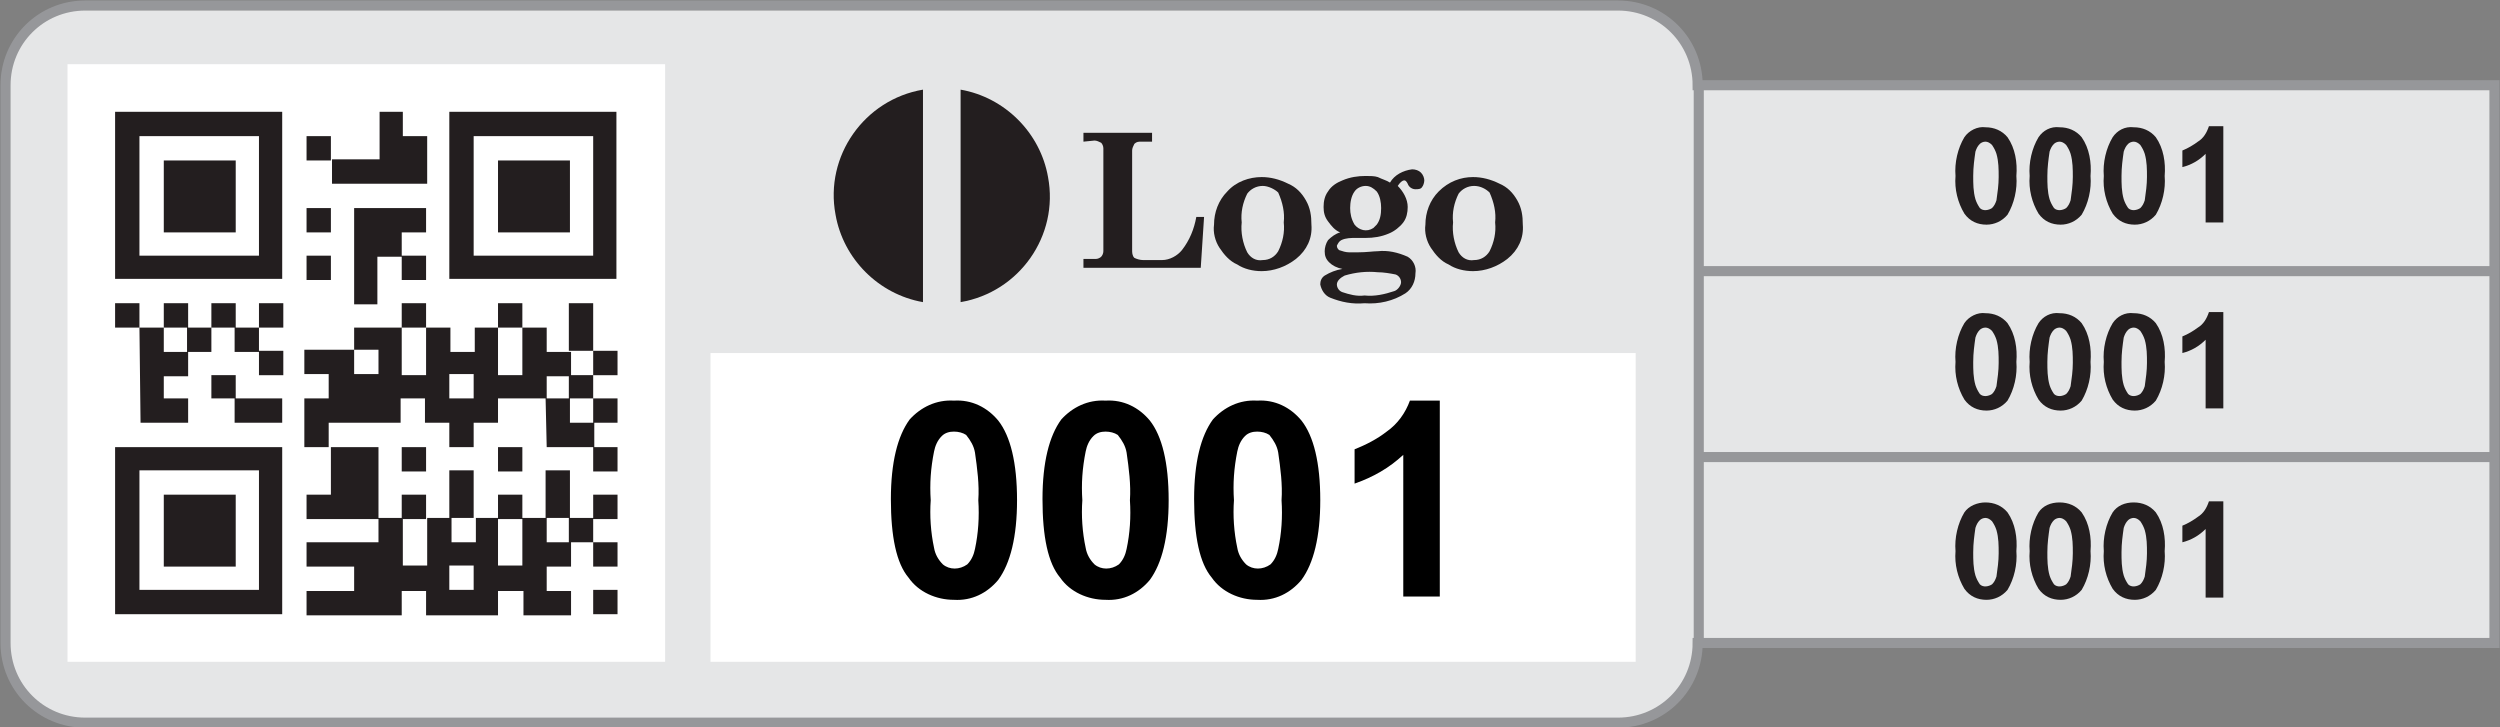
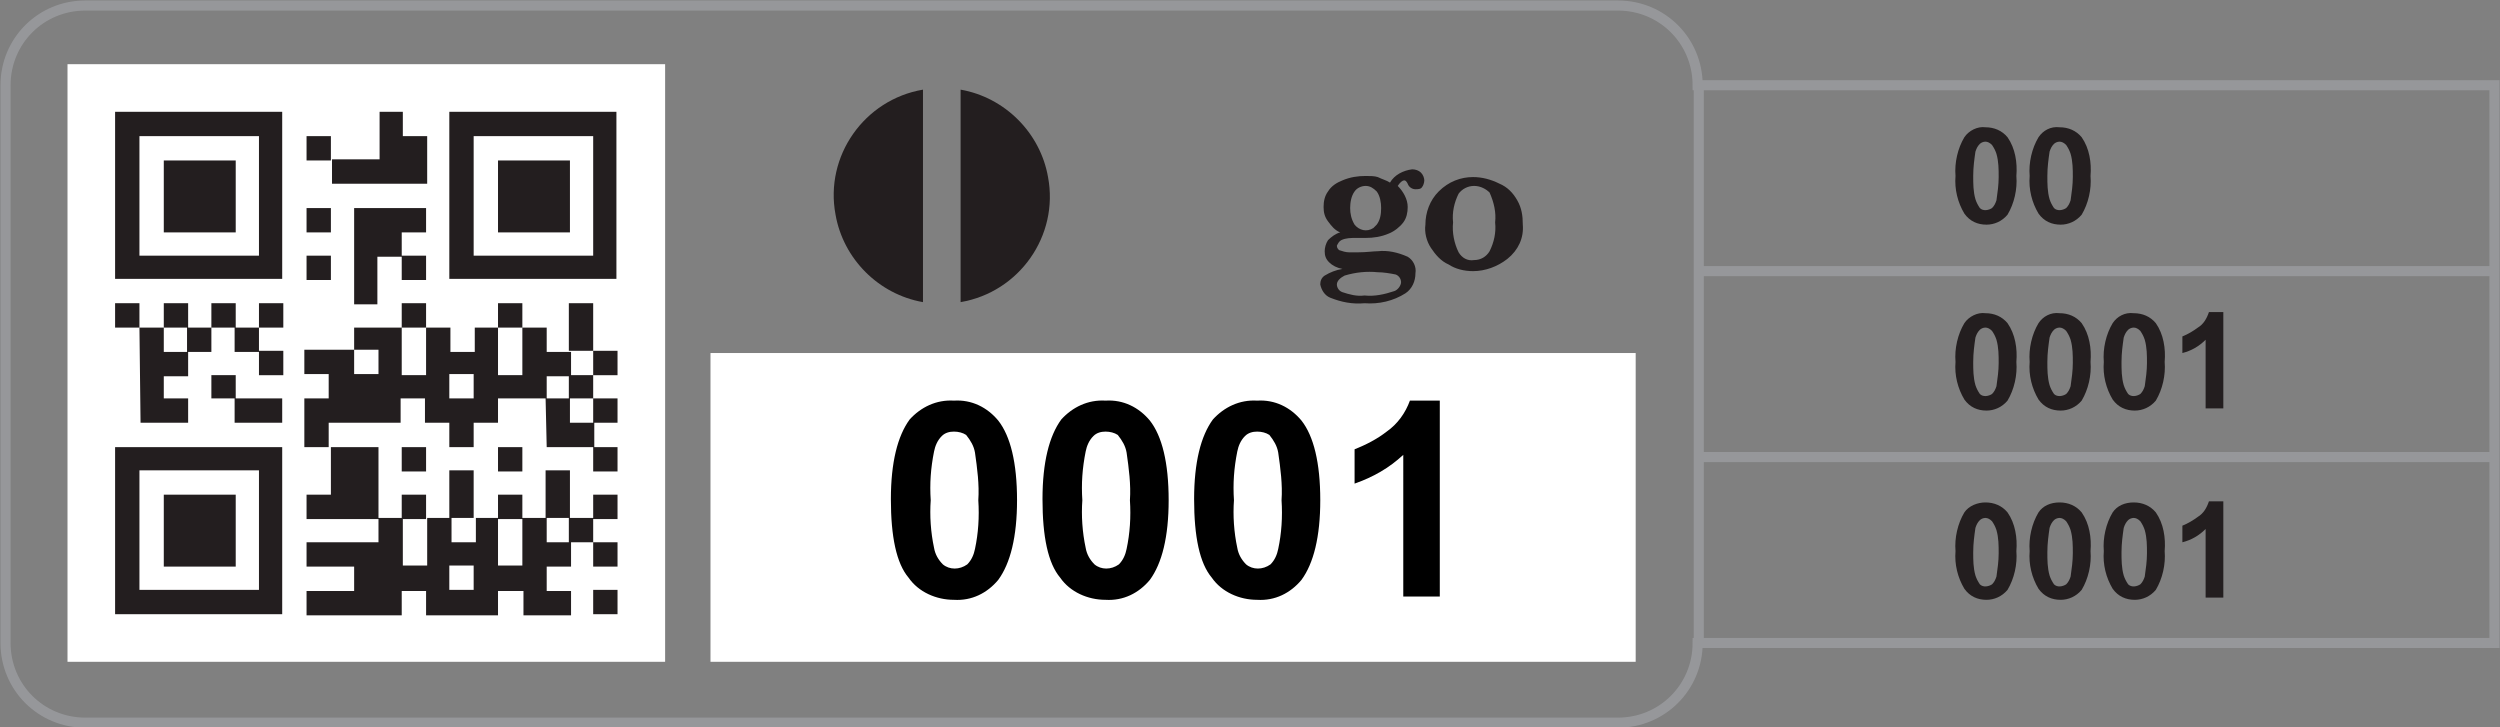
<svg xmlns="http://www.w3.org/2000/svg" version="1.1" id="Layer_1" x="0px" y="0px" viewBox="0 0 225.9 65.7" style="enable-background:new 0 0 225.9 65.7;" xml:space="preserve">
  <rect x="0" y="0" width="225.9" height="65.7" fill="#808080" stroke="none" />
  <style type="text/css">
	.st0{fill-rule:evenodd;clip-rule:evenodd;fill:#E5E6E7;}
	.st1{fill:#FFFFFF;}
	.st2{fill:#231E1F;}
	.st3{fill:none;stroke:#96979A;stroke-width:0.912;}
</style>
  <title>AssetTracker-LoTd</title>
-   <path class="st0" d="M76.6,65.3h69.6c4,0,7.2-3.2,7.2-7.2h72V7.7h-72c0-4-3.2-7.2-7.2-7.2H7.7c-4,0-7.2,3.2-7.2,7.2v50.4  c0,4,3.2,7.2,7.2,7.2H76.6" />
  <rect x="64.2" y="31.9" class="st1" width="83.6" height="27.9" />
  <path class="st2" d="M179.4,11.5c0.8,0,1.5,0.3,2,0.9c0.7,1,0.9,2.3,0.8,3.5c0.1,1.2-0.2,2.5-0.8,3.5c-0.5,0.6-1.2,0.9-1.9,0.9  c-0.8,0-1.5-0.3-2-1c-0.6-1-0.9-2.2-0.8-3.4c-0.1-1.2,0.2-2.5,0.8-3.5C177.9,11.8,178.7,11.4,179.4,11.5z M179.4,12.8  c-0.2,0-0.4,0.1-0.5,0.2c-0.2,0.2-0.3,0.4-0.4,0.7c-0.1,0.7-0.2,1.4-0.2,2.2c0,0.7,0,1.4,0.2,2.1c0.1,0.3,0.2,0.5,0.4,0.8  c0.3,0.3,0.8,0.2,1.1,0c0.2-0.2,0.3-0.4,0.4-0.7c0.1-0.7,0.2-1.4,0.2-2.1c0-0.7,0-1.4-0.2-2.1c-0.1-0.3-0.2-0.5-0.4-0.8  C179.8,12.9,179.6,12.8,179.4,12.8z" />
  <path class="st2" d="M186.1,11.5c0.8,0,1.5,0.3,2,0.9c0.7,1,0.9,2.3,0.8,3.5c0.1,1.2-0.2,2.5-0.8,3.5c-0.5,0.6-1.2,0.9-1.9,0.9  c-0.8,0-1.5-0.3-2-1c-0.6-1-0.9-2.2-0.8-3.4c-0.1-1.2,0.2-2.5,0.8-3.5C184.6,11.8,185.3,11.4,186.1,11.5z M186.1,12.8  c-0.2,0-0.4,0.1-0.5,0.2c-0.2,0.2-0.3,0.4-0.4,0.7c-0.1,0.7-0.2,1.4-0.2,2.2c0,0.7,0,1.4,0.2,2.1c0.1,0.3,0.2,0.5,0.4,0.8  c0.3,0.3,0.8,0.2,1.1,0c0.2-0.2,0.3-0.4,0.4-0.7c0.1-0.7,0.2-1.4,0.2-2.1c0-0.7,0-1.4-0.2-2.1c-0.1-0.3-0.2-0.5-0.4-0.8  C186.5,12.9,186.3,12.8,186.1,12.8z" />
-   <path class="st2" d="M192.8,11.5c0.8,0,1.5,0.3,2,0.9c0.7,1,0.9,2.3,0.8,3.5c0.1,1.2-0.2,2.5-0.8,3.5c-0.5,0.6-1.2,0.9-1.9,0.9  c-0.8,0-1.5-0.3-2-1c-0.6-1-0.9-2.2-0.8-3.4c-0.1-1.2,0.2-2.5,0.8-3.5C191.3,11.8,192,11.4,192.8,11.5z M192.8,12.8  c-0.2,0-0.4,0.1-0.5,0.2c-0.2,0.2-0.3,0.4-0.4,0.7c-0.1,0.7-0.2,1.4-0.2,2.2c0,0.7,0,1.4,0.2,2.1c0.1,0.3,0.2,0.5,0.4,0.8  c0.3,0.3,0.8,0.2,1.1,0c0.2-0.2,0.3-0.4,0.4-0.7c0.1-0.7,0.2-1.4,0.2-2.1c0-0.7,0-1.4-0.2-2.1c-0.1-0.3-0.2-0.5-0.4-0.8  C193.2,12.9,193,12.8,192.8,12.8z" />
-   <path class="st2" d="M200.9,20.1h-1.6v-6.2c-0.6,0.6-1.3,1-2.1,1.2v-1.5c0.5-0.2,1-0.5,1.4-0.8c0.5-0.3,0.8-0.8,1-1.4h1.3V20.1z" />
  <path class="st2" d="M179.4,28.3c0.8,0,1.5,0.3,2,0.9c0.7,1,0.9,2.3,0.8,3.5c0.1,1.2-0.2,2.5-0.8,3.5c-0.5,0.6-1.2,0.9-1.9,0.9  c-0.8,0-1.5-0.3-2-1c-0.6-1-0.9-2.2-0.8-3.4c-0.1-1.2,0.2-2.5,0.8-3.5C177.9,28.6,178.7,28.2,179.4,28.3z M179.4,29.6  c-0.2,0-0.4,0.1-0.5,0.2c-0.2,0.2-0.3,0.4-0.4,0.7c-0.1,0.7-0.2,1.4-0.2,2.2c0,0.7,0,1.4,0.2,2.1c0.1,0.3,0.2,0.5,0.4,0.8  c0.3,0.3,0.8,0.2,1.1,0c0.2-0.2,0.3-0.4,0.4-0.7c0.1-0.7,0.2-1.4,0.2-2.1c0-0.7,0-1.4-0.2-2.1c-0.1-0.3-0.2-0.5-0.4-0.8  C179.8,29.7,179.6,29.6,179.4,29.6z" />
  <path class="st2" d="M186.1,28.3c0.8,0,1.5,0.3,2,0.9c0.7,1,0.9,2.3,0.8,3.5c0.1,1.2-0.2,2.5-0.8,3.5c-0.5,0.6-1.2,0.9-1.9,0.9  c-0.8,0-1.5-0.3-2-1c-0.6-1-0.9-2.2-0.8-3.4c-0.1-1.2,0.2-2.5,0.8-3.5C184.6,28.6,185.3,28.2,186.1,28.3z M186.1,29.6  c-0.2,0-0.4,0.1-0.5,0.2c-0.2,0.2-0.3,0.4-0.4,0.7c-0.1,0.7-0.2,1.4-0.2,2.2c0,0.7,0,1.4,0.2,2.1c0.1,0.3,0.2,0.5,0.4,0.8  c0.3,0.3,0.8,0.2,1.1,0c0.2-0.2,0.3-0.4,0.4-0.7c0.1-0.7,0.2-1.4,0.2-2.1c0-0.7,0-1.4-0.2-2.1c-0.1-0.3-0.2-0.5-0.4-0.8  C186.5,29.7,186.3,29.6,186.1,29.6z" />
  <path class="st2" d="M192.8,28.3c0.8,0,1.5,0.3,2,0.9c0.7,1,0.9,2.3,0.8,3.5c0.1,1.2-0.2,2.5-0.8,3.5c-0.5,0.6-1.2,0.9-1.9,0.9  c-0.8,0-1.5-0.3-2-1c-0.6-1-0.9-2.2-0.8-3.4c-0.1-1.2,0.2-2.5,0.8-3.5C191.3,28.6,192,28.2,192.8,28.3z M192.8,29.6  c-0.2,0-0.4,0.1-0.5,0.2c-0.2,0.2-0.3,0.4-0.4,0.7c-0.1,0.7-0.2,1.4-0.2,2.2c0,0.7,0,1.4,0.2,2.1c0.1,0.3,0.2,0.5,0.4,0.8  c0.3,0.3,0.8,0.2,1.1,0c0.2-0.2,0.3-0.4,0.4-0.7c0.1-0.7,0.2-1.4,0.2-2.1c0-0.7,0-1.4-0.2-2.1c-0.1-0.3-0.2-0.5-0.4-0.8  C193.2,29.7,193,29.6,192.8,29.6z" />
  <path class="st2" d="M200.9,36.9h-1.6v-6.2c-0.6,0.6-1.3,1-2.1,1.2v-1.5c0.5-0.2,1-0.5,1.4-0.8c0.5-0.3,0.8-0.8,1-1.4h1.3V36.9z" />
  <path class="st2" d="M179.4,45.4c0.8,0,1.5,0.3,2,0.9c0.7,1,0.9,2.3,0.8,3.5c0.1,1.2-0.2,2.5-0.8,3.5c-0.5,0.6-1.2,0.9-1.9,0.9  c-0.8,0-1.5-0.3-2-1c-0.6-1-0.9-2.2-0.8-3.4c-0.1-1.2,0.2-2.5,0.8-3.5C177.9,45.7,178.7,45.4,179.4,45.4z M179.4,46.8  c-0.2,0-0.4,0.1-0.5,0.2c-0.2,0.2-0.3,0.4-0.4,0.7c-0.1,0.7-0.2,1.4-0.2,2.2c0,0.7,0,1.4,0.2,2.1c0.1,0.3,0.2,0.5,0.4,0.8  c0.3,0.3,0.8,0.2,1.1,0c0.2-0.2,0.3-0.4,0.4-0.7c0.1-0.7,0.2-1.4,0.2-2.1c0-0.7,0-1.4-0.2-2.1c-0.1-0.3-0.2-0.5-0.4-0.8  C179.8,46.9,179.6,46.8,179.4,46.8z" />
  <path class="st2" d="M186.1,45.4c0.8,0,1.5,0.3,2,0.9c0.7,1,0.9,2.3,0.8,3.5c0.1,1.2-0.2,2.5-0.8,3.5c-0.5,0.6-1.2,0.9-1.9,0.9  c-0.8,0-1.5-0.3-2-1c-0.6-1-0.9-2.2-0.8-3.4c-0.1-1.2,0.2-2.5,0.8-3.5C184.6,45.7,185.3,45.4,186.1,45.4z M186.1,46.8  c-0.2,0-0.4,0.1-0.5,0.2c-0.2,0.2-0.3,0.4-0.4,0.7c-0.1,0.7-0.2,1.4-0.2,2.2c0,0.7,0,1.4,0.2,2.1c0.1,0.3,0.2,0.5,0.4,0.8  c0.3,0.3,0.8,0.2,1.1,0c0.2-0.2,0.3-0.4,0.4-0.7c0.1-0.7,0.2-1.4,0.2-2.1c0-0.7,0-1.4-0.2-2.1c-0.1-0.3-0.2-0.5-0.4-0.8  C186.5,46.9,186.3,46.8,186.1,46.8z" />
  <path class="st2" d="M192.8,45.4c0.8,0,1.5,0.3,2,0.9c0.7,1,0.9,2.3,0.8,3.5c0.1,1.2-0.2,2.5-0.8,3.5c-0.5,0.6-1.2,0.9-1.9,0.9  c-0.8,0-1.5-0.3-2-1c-0.6-1-0.9-2.2-0.8-3.4c-0.1-1.2,0.2-2.5,0.8-3.5C191.3,45.7,192,45.4,192.8,45.4z M192.8,46.8  c-0.2,0-0.4,0.1-0.5,0.2c-0.2,0.2-0.3,0.4-0.4,0.7c-0.1,0.7-0.2,1.4-0.2,2.2c0,0.7,0,1.4,0.2,2.1c0.1,0.3,0.2,0.5,0.4,0.8  c0.3,0.3,0.8,0.2,1.1,0c0.2-0.2,0.3-0.4,0.4-0.7c0.1-0.7,0.2-1.4,0.2-2.1c0-0.7,0-1.4-0.2-2.1c-0.1-0.3-0.2-0.5-0.4-0.8  C193.2,46.9,193,46.8,192.8,46.8z" />
  <path class="st2" d="M200.9,54h-1.6v-6.2c-0.6,0.6-1.3,1-2.1,1.2v-1.5c0.5-0.2,1-0.5,1.4-0.8c0.5-0.3,0.8-0.8,1-1.4h1.3V54z" />
  <path d="M86.2,36.2c1.6-0.1,3,0.6,4,1.8c1.1,1.4,1.7,3.8,1.7,7.2c0,3.3-0.6,5.7-1.7,7.2c-1,1.2-2.4,1.9-4,1.8c-1.6,0-3.2-0.7-4.1-2  c-1.1-1.3-1.6-3.7-1.6-7.1c0-3.3,0.6-5.7,1.7-7.2C83.2,36.8,84.6,36.1,86.2,36.2z M86.2,39c-0.4,0-0.8,0.1-1.1,0.4  c-0.4,0.4-0.6,0.9-0.7,1.4c-0.3,1.5-0.4,2.9-0.3,4.4c-0.1,1.4,0,2.9,0.3,4.3c0.1,0.6,0.4,1.1,0.8,1.5c0.6,0.5,1.5,0.5,2.2,0  c0.4-0.4,0.6-0.9,0.7-1.4c0.3-1.4,0.4-2.9,0.3-4.4c0.1-1.4-0.1-2.9-0.3-4.3c-0.1-0.6-0.4-1.1-0.8-1.6C87,39.1,86.6,39,86.2,39  L86.2,39z" />
  <path d="M99.9,36.2c1.6-0.1,3,0.6,4,1.8c1.1,1.4,1.7,3.8,1.7,7.2c0,3.3-0.6,5.7-1.7,7.2c-1,1.2-2.4,1.9-4,1.8c-1.6,0-3.2-0.7-4.1-2  c-1.1-1.3-1.6-3.7-1.6-7.1c0-3.3,0.6-5.7,1.7-7.2C96.9,36.8,98.3,36.1,99.9,36.2z M99.9,39c-0.4,0-0.8,0.1-1.1,0.4  c-0.4,0.4-0.6,0.9-0.7,1.4c-0.3,1.5-0.4,2.9-0.3,4.4c-0.1,1.4,0,2.9,0.3,4.3c0.1,0.6,0.4,1.1,0.8,1.5c0.6,0.5,1.5,0.5,2.2,0  c0.4-0.4,0.6-0.9,0.7-1.4c0.3-1.4,0.4-2.9,0.3-4.4c0.1-1.4-0.1-2.9-0.3-4.3c-0.1-0.6-0.4-1.1-0.8-1.6C100.7,39.1,100.3,39,99.9,39  L99.9,39z" />
  <path d="M113.6,36.2c1.6-0.1,3,0.6,4,1.8c1.1,1.4,1.7,3.8,1.7,7.2c0,3.3-0.6,5.7-1.7,7.2c-1,1.2-2.4,1.9-4,1.8c-1.6,0-3.2-0.7-4.1-2  c-1.1-1.3-1.6-3.7-1.6-7.1c0-3.3,0.6-5.7,1.7-7.2C110.6,36.8,112,36.1,113.6,36.2z M113.6,39c-0.4,0-0.8,0.1-1.1,0.4  c-0.4,0.4-0.6,0.9-0.7,1.4c-0.3,1.5-0.4,2.9-0.3,4.4c-0.1,1.4,0,2.9,0.3,4.3c0.1,0.6,0.4,1.1,0.8,1.5c0.6,0.5,1.5,0.5,2.2,0  c0.4-0.4,0.6-0.9,0.7-1.4c0.3-1.4,0.4-2.9,0.3-4.4c0.1-1.4-0.1-2.9-0.3-4.3c-0.1-0.6-0.4-1.1-0.8-1.6C114.4,39.1,114,39,113.6,39  L113.6,39z" />
  <path d="M130.2,53.9h-3.4V41.1c-1.3,1.2-2.7,2-4.4,2.6v-3.1c1-0.4,2-0.9,2.9-1.6c1-0.7,1.7-1.7,2.1-2.8h2.7V53.9z" />
-   <path class="st2" d="M83.4,8.1c-5.3,0.9-8.9,6-7.9,11.3c0.7,4,3.9,7.2,7.9,7.9V8.1z" />
+   <path class="st2" d="M83.4,8.1c-5.3,0.9-8.9,6-7.9,11.3c0.7,4,3.9,7.2,7.9,7.9V8.1" />
  <path class="st2" d="M86.8,8.1v19.2c5.3-0.9,8.9-6,7.9-11.3C94,12,90.8,8.8,86.8,8.1z" />
-   <path class="st2" d="M97.9,12.8V12h6.2v0.8h-1c-0.2,0-0.4,0-0.6,0.2c-0.1,0.2-0.2,0.4-0.2,0.6v9c0,0.2,0,0.5,0.2,0.7  c0.2,0.1,0.5,0.2,0.8,0.2h1.7c0.7,0,1.4-0.4,1.8-0.9c0.7-0.9,1.1-1.9,1.3-3h0.7l-0.3,4.6H97.9v-0.8H99c0.2,0,0.4-0.1,0.5-0.2  c0.1-0.1,0.2-0.3,0.2-0.5v-9.3c0-0.2-0.1-0.4-0.2-0.5c-0.2-0.1-0.4-0.2-0.6-0.2L97.9,12.8z" />
-   <path class="st2" d="M114,16c0.8,0,1.6,0.2,2.4,0.6c0.7,0.3,1.2,0.8,1.6,1.5c0.4,0.7,0.5,1.4,0.5,2.2c0.1,1.2-0.4,2.3-1.4,3.1  c-0.9,0.7-2,1.1-3.1,1.1c-0.8,0-1.6-0.2-2.2-0.6c-0.7-0.3-1.2-0.9-1.6-1.5c-0.4-0.6-0.6-1.4-0.5-2.1c0-1.1,0.4-2.2,1.2-3  C111.7,16.4,112.9,16,114,16z M114.1,16.8c-0.6,0-1.1,0.3-1.4,0.7c-0.4,0.8-0.6,1.7-0.5,2.6c-0.1,0.9,0.1,1.9,0.5,2.7  c0.3,0.5,0.8,0.8,1.4,0.7c0.6,0,1.1-0.3,1.4-0.8c0.4-0.8,0.6-1.7,0.5-2.6c0.1-0.9-0.1-1.8-0.5-2.7C115.2,17.1,114.6,16.8,114.1,16.8  z" />
  <path class="st2" d="M125.6,16.5c0.4-0.7,1.2-1.1,2-1.2c0.3,0,0.6,0.1,0.8,0.3c0.2,0.2,0.3,0.5,0.3,0.7c0,0.2-0.1,0.5-0.2,0.6  c-0.1,0.2-0.4,0.2-0.6,0.2c-0.3,0-0.6-0.2-0.7-0.5c-0.1-0.2-0.2-0.3-0.3-0.3c-0.2,0-0.4,0.2-0.6,0.5c0.5,0.5,0.9,1.2,0.9,1.9  c0,0.5-0.1,1-0.4,1.4c-0.3,0.4-0.8,0.8-1.3,1c-0.7,0.3-1.4,0.4-2.1,0.4l-0.9,0c-0.4,0-0.9,0-1.3,0.2c-0.2,0.1-0.3,0.3-0.4,0.5  c0,0.2,0.1,0.3,0.2,0.4c0.3,0.1,0.6,0.2,0.9,0.2l0.8,0c0.8,0,1.4-0.1,1.8-0.1c0.9-0.1,1.8,0.1,2.7,0.5c0.5,0.3,0.8,0.9,0.7,1.5  c0,0.7-0.3,1.4-0.9,1.8c-1.1,0.7-2.4,1-3.7,0.9c-1.1,0.1-2.1-0.1-3.1-0.5c-0.5-0.2-0.8-0.7-0.9-1.2c0-0.3,0.1-0.6,0.4-0.8  c0.5-0.3,1-0.5,1.6-0.6c-0.5-0.1-0.9-0.3-1.2-0.6c-0.3-0.3-0.4-0.6-0.4-1c0-0.3,0.1-0.7,0.3-1c0.3-0.3,0.7-0.6,1.1-0.7  c-0.5-0.2-0.8-0.6-1.1-1c-0.3-0.4-0.4-0.8-0.4-1.3c0-0.5,0.1-1,0.4-1.4c0.3-0.5,0.8-0.8,1.3-1c0.7-0.3,1.4-0.4,2.1-0.4  c0.4,0,0.8,0,1.1,0.1C124.9,16.2,125.3,16.3,125.6,16.5z M126.6,25.5c0-0.3-0.2-0.6-0.5-0.7c-0.5-0.1-1.1-0.2-1.6-0.2  c-1-0.1-2,0-3,0.3c-0.4,0.2-0.7,0.5-0.7,0.8c0,0.3,0.2,0.6,0.5,0.7c0.6,0.2,1.3,0.4,2,0.3c0.9,0.1,1.8-0.1,2.7-0.4  C126.3,26.2,126.6,25.8,126.6,25.5L126.6,25.5z M123.4,16.8c-0.4,0-0.8,0.2-1,0.5c-0.3,0.4-0.4,1-0.4,1.5c0,0.5,0.1,1,0.4,1.5  c0.4,0.5,1.1,0.7,1.7,0.3c0.1-0.1,0.2-0.2,0.3-0.3c0.3-0.4,0.4-0.9,0.4-1.5c0-0.5-0.1-1.1-0.4-1.5C124.1,17,123.8,16.8,123.4,16.8z" />
  <path class="st2" d="M133.1,16c0.8,0,1.6,0.2,2.4,0.6c0.7,0.3,1.2,0.8,1.6,1.5c0.4,0.7,0.5,1.4,0.5,2.2c0.1,1.2-0.4,2.3-1.4,3.1  c-0.9,0.7-2,1.1-3.1,1.1c-0.8,0-1.6-0.2-2.2-0.6c-0.7-0.3-1.2-0.9-1.6-1.5c-0.4-0.6-0.6-1.4-0.5-2.1c0-1.1,0.4-2.2,1.2-3  C130.9,16.4,132,16,133.1,16z M133.2,16.8c-0.6,0-1.1,0.3-1.4,0.7c-0.4,0.8-0.6,1.7-0.5,2.6c-0.1,0.9,0.1,1.9,0.5,2.7  c0.3,0.5,0.8,0.8,1.4,0.7c0.6,0,1.1-0.3,1.4-0.8c0.4-0.8,0.6-1.7,0.5-2.6c0.1-0.9-0.1-1.8-0.5-2.7C134.3,17.1,133.8,16.8,133.2,16.8  z" />
  <rect x="6.1" y="5.8" class="st1" width="54" height="54" />
  <path class="st2" d="M53.6,53.3h2.2v2.2h-2.2V53.3z M40.6,53.3h2.2v-2.2h-2.2L40.6,53.3z M53.6,49h2.2v2.2h-2.2V49z M51.4,46.8h2.2  V49h-2.2V46.8z M34.2,46.8h2.2v4.3h2.2v-4.3h2.2V49h2.2v-2.2H45v4.3h2.2v-4.3h2.2V49h2.2v2.2h-2.2v2.2h2.2v2.2h-4.3v-2.2H45v2.2  h-6.5v-2.2h-2.2v2.2h-8.6v-2.2H32v-2.2h-4.3V49h6.5V46.8z M53.6,44.7h2.2v2.2h-2.2V44.7z M45,44.7h2.2v2.2H45L45,44.7z M36.3,44.7  h2.2v2.2h-2.2L36.3,44.7z M14.8,44.7h6.5v6.5h-6.5L14.8,44.7z M49.3,42.5h2.2v4.3h-2.2V42.5z M40.6,42.5h2.2v4.3h-2.2L40.6,42.5z   M12.6,53.3h10.8V42.5H12.6V53.3z M53.6,40.4h2.2v2.2h-2.2V40.4z M45,40.4h2.2v2.2H45L45,40.4z M36.3,40.4h2.2v2.2h-2.2L36.3,40.4z   M29.9,40.4h4.3v6.5h-6.5v-2.2h2.2L29.9,40.4z M10.4,40.4h15.1v15.1H10.4L10.4,40.4z M53.6,36h2.2v2.2h-2.2L53.6,36z M49.3,36h2.2  v2.2h2.2v2.2h-4.3L49.3,36z M21.2,36h4.3v2.2h-4.3L21.2,36z M51.4,33.9h2.2V36h-2.2V33.9z M40.6,36h2.2v-2.2h-2.2V36z M19.1,33.9  h2.2V36h-2.2V33.9z M53.6,31.7h2.2v2.2h-2.2V31.7z M23.4,31.7h2.2v2.2h-2.2L23.4,31.7z M32,29.6h4.3v4.3h2.2v-4.3h2.2v2.2h2.2v-2.2  H45v4.3h2.2v-4.3h2.2v2.2h2.2v2.2h-2.2V36H45v2.2h-2.2v2.2h-2.2v-2.2h-2.2V36h-2.2v2.2h-6.5v2.2h-2.2V36h2.2v-2.2h-2.2v-2.2H32v2.2  h2.2v-2.2H32L32,29.6z M21.2,29.6h2.2v2.2h-2.2L21.2,29.6z M16.9,29.6h2.2v2.2h-2.2L16.9,29.6z M12.6,29.6h2.2v2.2h2.2v2.2h-2.2V36  h2.2v2.2h-4.3L12.6,29.6z M51.4,27.4h2.2v4.3h-2.2L51.4,27.4z M45,27.4h2.2v2.2H45L45,27.4z M36.3,27.4h2.2v2.2h-2.2L36.3,27.4z   M23.4,27.4h2.2v2.2h-2.2L23.4,27.4z M19.1,27.4h2.2v2.2h-2.2L19.1,27.4z M14.8,27.4h2.2v2.2h-2.2L14.8,27.4z M10.4,27.4h2.2v2.2  h-2.2L10.4,27.4z M36.3,23.1h2.2v2.2h-2.2L36.3,23.1z M27.7,23.1h2.2v2.2h-2.2L27.7,23.1z M32,18.8h6.5v2.2h-2.2v2.2h-2.2v4.3H32  L32,18.8z M27.7,18.8h2.2v2.2h-2.2L27.7,18.8z M45,14.5h6.5v6.5H45V14.5z M14.8,14.5h6.5v6.5h-6.5L14.8,14.5z M42.8,23.1h10.8V12.3  H42.8L42.8,23.1z M27.7,12.3h2.2v2.2h-2.2V12.3z M12.6,23.1h10.8V12.3H12.6V23.1z M40.6,10.1h15.1v15.1H40.6L40.6,10.1z M34.2,10.1  h2.2v2.2h2.2v4.3h-8.6v-2.2h4.3V10.1z M10.4,10.1h15.1v15.1H10.4L10.4,10.1z" />
  <line class="st3" x1="153.5" y1="24.5" x2="225.5" y2="24.5" />
  <line class="st3" x1="225.5" y1="41.3" x2="153.5" y2="41.3" />
  <line class="st3" x1="153.5" y1="7.7" x2="153.5" y2="58.1" />
  <path class="st3" d="M76.6,65.3h69.6c4,0,7.2-3.2,7.2-7.2h72V7.7h-72c0-4-3.2-7.2-7.2-7.2H7.7c-4,0-7.2,3.2-7.2,7.2v50.4  c0,4,3.2,7.2,7.2,7.2H76.6" />
</svg>